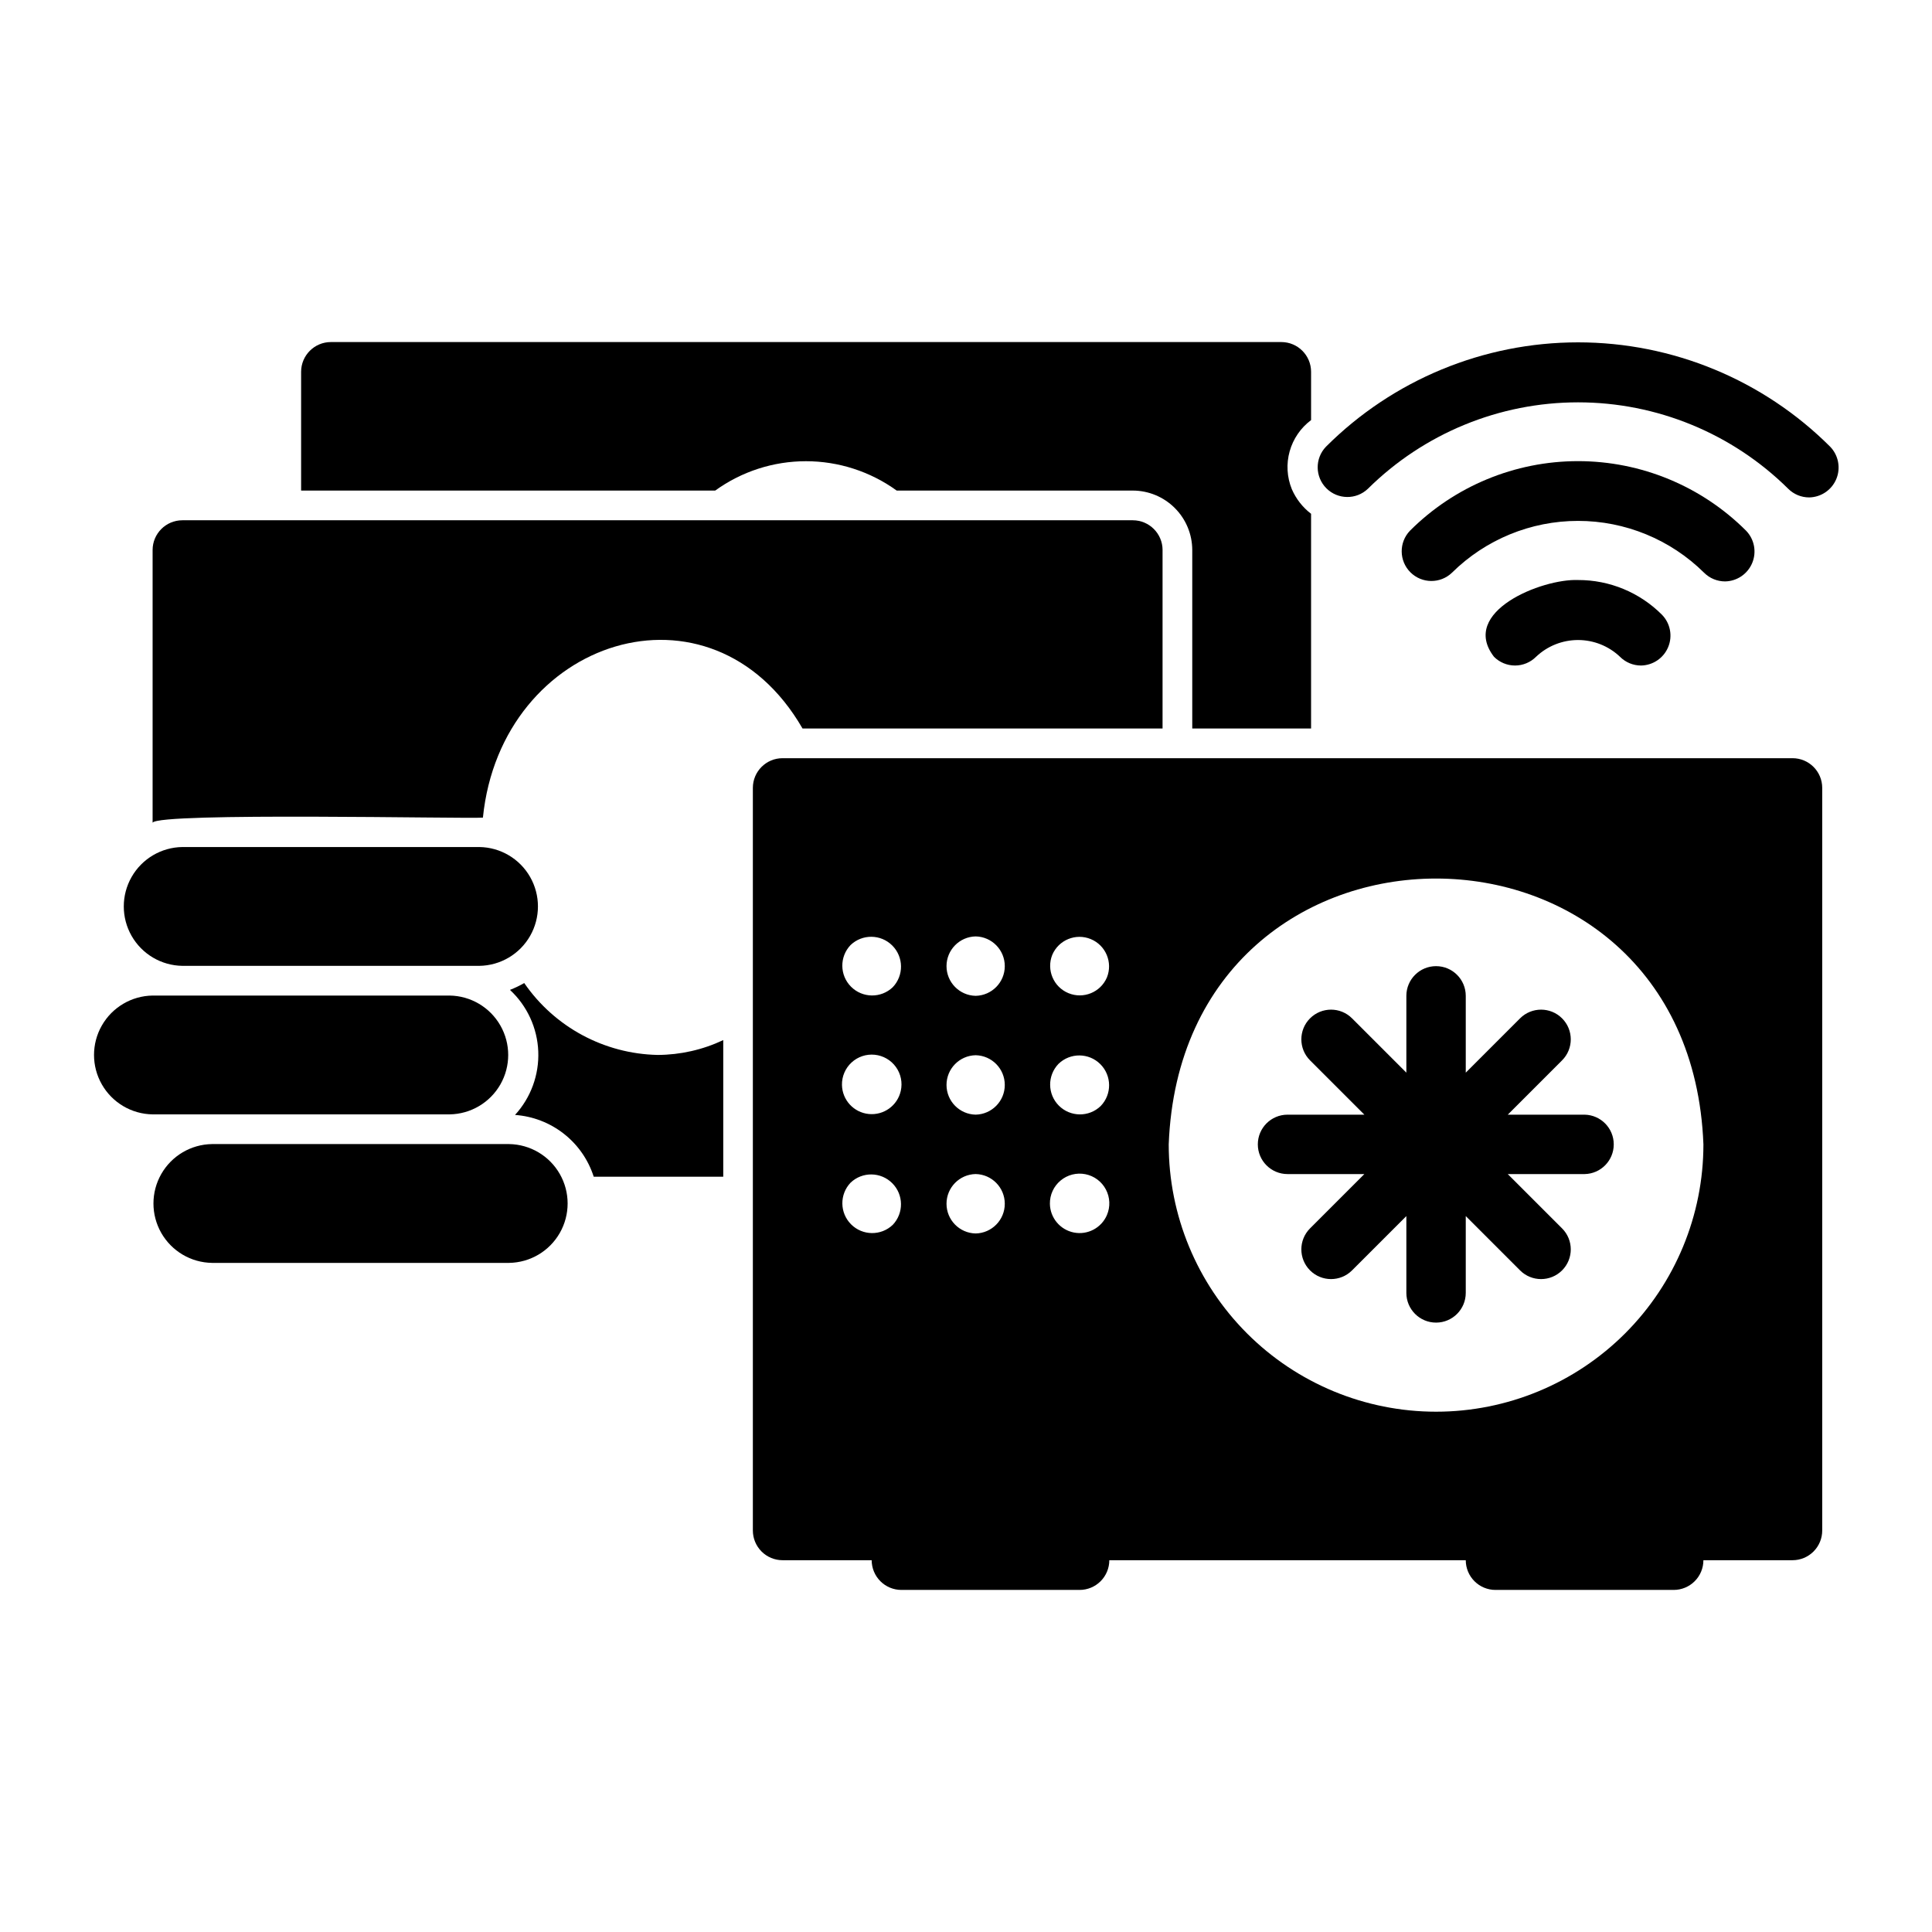
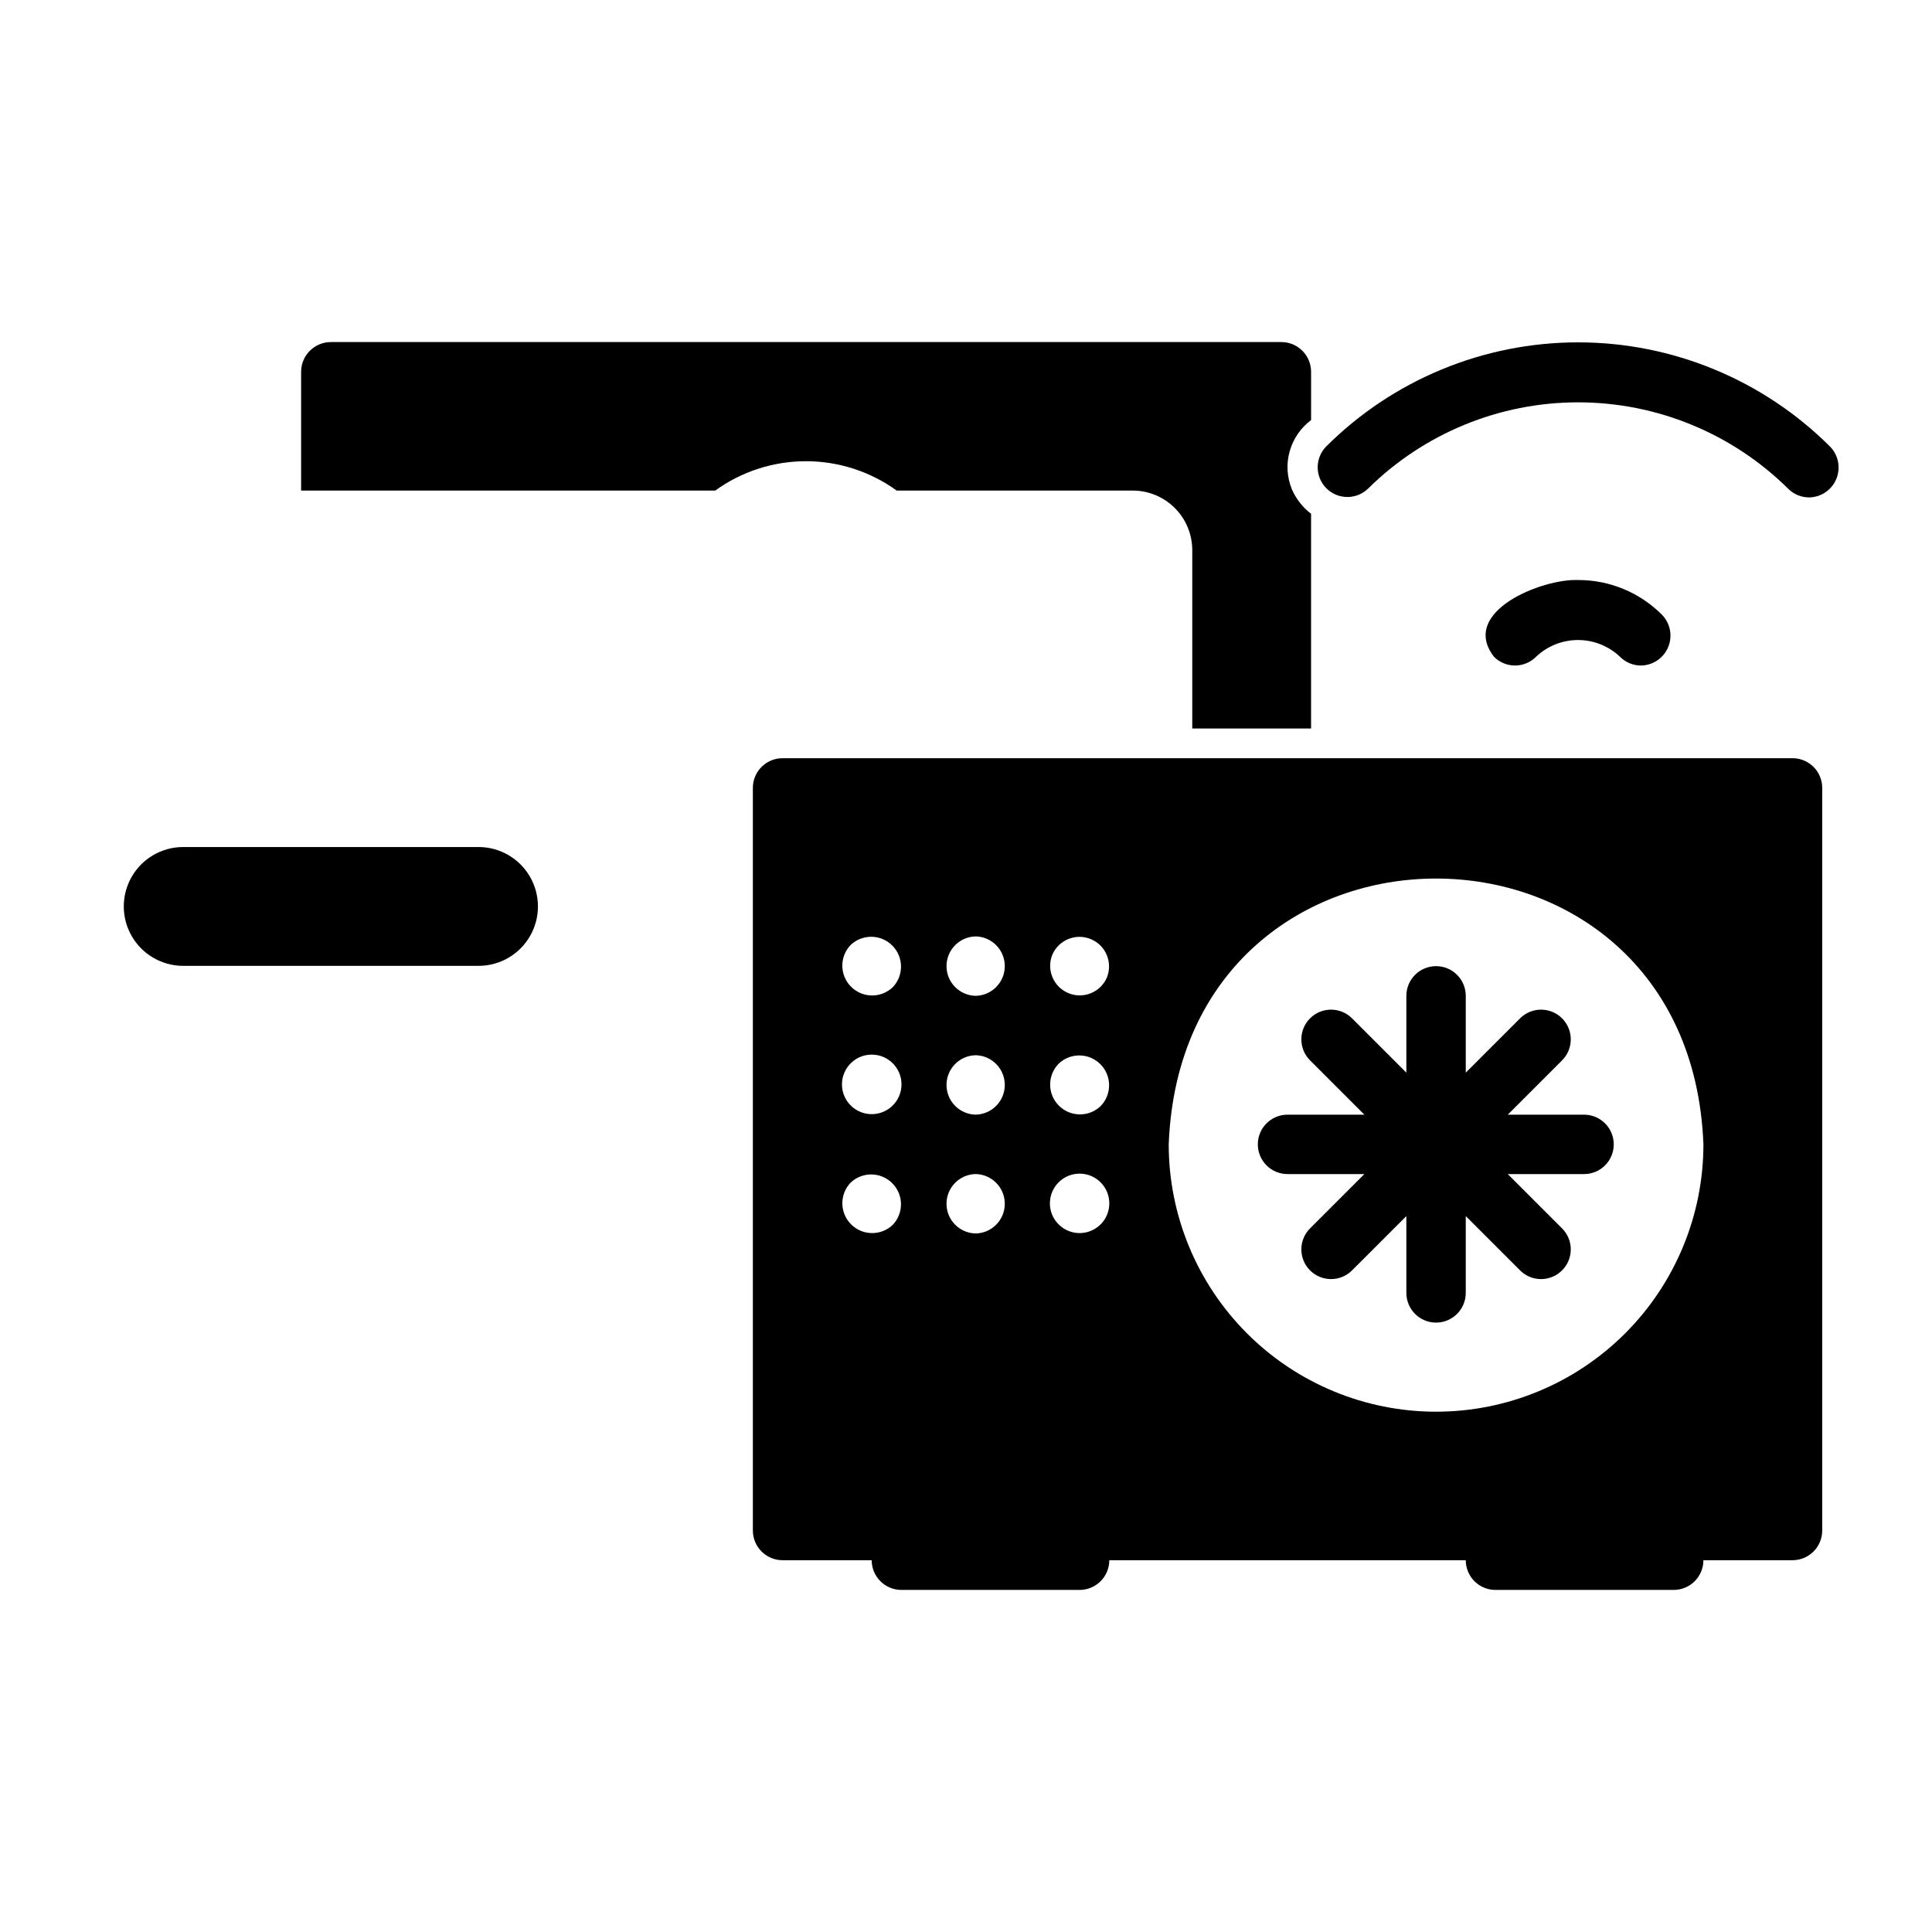
<svg xmlns="http://www.w3.org/2000/svg" fill="#000000" width="800px" height="800px" version="1.1" viewBox="144 144 512 512">
  <g>
-     <path d="m278.91 447.19h-78.719c-5.574 0.078-10.688 3.098-13.453 7.938-2.762 4.836-2.762 10.777 0 15.613 2.766 4.84 7.879 7.859 13.453 7.938h78.719c5.57-0.082 10.684-3.098 13.445-7.938 2.762-4.84 2.762-10.777 0-15.613-2.762-4.84-7.875-7.856-13.445-7.938z" />
-     <path d="m263.16 439.32c5.57-0.082 10.684-3.102 13.449-7.938 2.762-4.84 2.762-10.777-0.004-15.613-2.762-4.84-7.875-7.859-13.445-7.938h-78.719c-5.57 0.078-10.688 3.098-13.449 7.934-2.766 4.84-2.766 10.781 0 15.617 2.762 4.84 7.879 7.859 13.449 7.938z" />
-     <path d="m318.27 423.57c6.019-0.02 11.957-1.363 17.398-3.934v36.211h-34.324c-1.441-4.504-4.199-8.469-7.918-11.387-3.719-2.918-8.227-4.656-12.941-4.988 4.195-4.582 6.41-10.637 6.16-16.848-0.25-6.207-2.945-12.062-7.5-16.293 1.305-0.508 2.566-1.113 3.781-1.812 8.031 11.664 21.184 18.754 35.344 19.051z" />
-     <path d="m452.09 289.75v47.312h-95.41c-24.145-41.848-79.891-23.969-84.703 23.617-4.57 0.344-85.895-1.449-87.535 1.34v-72.27c0.012-4.34 3.531-7.859 7.871-7.871h251.91c4.34 0.012 7.859 3.531 7.871 7.871z" />
    <path d="m192.32 399.96h78.723c5.57-0.082 10.684-3.102 13.445-7.938 2.762-4.84 2.762-10.777 0-15.617-2.762-4.836-7.875-7.856-13.449-7.934h-78.719c-5.57 0.078-10.684 3.098-13.445 7.938-2.762 4.836-2.762 10.773 0 15.613 2.762 4.836 7.875 7.856 13.445 7.938z" />
    <path d="m563.93 439.4h-20.359l14.395-14.395c3.074-3.074 3.074-8.059 0-11.133-3.074-3.074-8.059-3.074-11.133 0l-14.391 14.391v-20.352c0-4.348-3.523-7.871-7.871-7.871-4.348 0-7.871 3.523-7.871 7.871v20.355l-14.395-14.395c-3.07-3.074-8.055-3.074-11.129 0-3.074 3.074-3.074 8.059 0 11.133l14.395 14.395h-20.359c-4.348 0-7.875 3.523-7.875 7.871 0 4.348 3.527 7.871 7.875 7.871h20.355l-14.391 14.391c-3.074 3.074-3.074 8.059 0 11.133 3.074 3.074 8.059 3.074 11.129 0l14.395-14.391v20.355c0 4.348 3.523 7.875 7.871 7.875 4.348 0 7.871-3.527 7.871-7.875v-20.355l14.391 14.391c3.074 3.074 8.059 3.074 11.133 0 3.074-3.074 3.074-8.059 0-11.129l-14.391-14.391h20.355v-0.004c4.293-0.074 7.731-3.578 7.731-7.871s-3.438-7.793-7.731-7.871z" />
    <path d="m619.04 344.93h-267.65c-4.348 0-7.875 3.523-7.875 7.871v196.8c0 2.086 0.832 4.09 2.309 5.566 1.477 1.477 3.477 2.305 5.566 2.305h23.613c0 2.09 0.832 4.09 2.305 5.566 1.477 1.477 3.481 2.309 5.57 2.309h47.23c2.09 0 4.09-0.828 5.566-2.309 1.477-1.477 2.305-3.477 2.305-5.566h94.465c0 2.09 0.828 4.09 2.305 5.566 1.477 1.48 3.481 2.309 5.566 2.309h47.234c2.086 0 4.09-0.828 5.566-2.309 1.477-1.477 2.305-3.477 2.305-5.566h23.617c2.086 0 4.09-0.828 5.566-2.305 1.477-1.477 2.305-3.481 2.305-5.566v-196.8c0-4.348-3.523-7.871-7.871-7.871zm-238.45 123.67v-0.004c-3.106 2.961-8.008 2.902-11.043-0.133s-3.094-7.938-0.133-11.043c3.106-2.961 8.008-2.898 11.039 0.137 3.035 3.031 3.094 7.934 0.137 11.039zm2.125-35.5v-0.004c-0.871 3.898-4.519 6.527-8.492 6.125s-7.019-3.707-7.094-7.699c-0.043-2.258 0.883-4.426 2.543-5.953 1.66-1.531 3.894-2.273 6.141-2.047 2.242 0.227 4.285 1.402 5.606 3.234 1.32 1.832 1.793 4.137 1.297 6.34zm-2.125-27.477v-0.004c-3.106 2.969-8.012 2.914-11.051-0.125-3.039-3.039-3.094-7.945-0.125-11.051 3.106-2.965 8.012-2.906 11.047 0.129 3.035 3.035 3.094 7.941 0.129 11.047zm21.965 65.258c-4.289-0.086-7.719-3.586-7.719-7.875 0-4.285 3.43-7.785 7.719-7.871 4.289 0.082 7.723 3.582 7.723 7.875 0 4.289-3.434 7.789-7.723 7.871zm0-31.488c-4.289-0.086-7.719-3.586-7.719-7.871 0-4.289 3.43-7.789 7.719-7.875 4.289 0.082 7.723 3.582 7.723 7.875 0 4.289-3.434 7.789-7.723 7.871zm0-31.488c-4.289-0.086-7.719-3.586-7.719-7.871 0-4.289 3.43-7.789 7.719-7.875 4.289 0.082 7.723 3.582 7.723 7.875 0 4.289-3.434 7.789-7.723 7.871zm34.793 58.098c-1.465 3.418-5.121 5.348-8.77 4.625-3.648-0.727-6.293-3.902-6.344-7.621-0.035-2.375 1.008-4.637 2.836-6.156 1.824-1.523 4.238-2.137 6.57-1.676 2.328 0.461 4.328 1.953 5.434 4.055 1.109 2.102 1.207 4.59 0.273 6.773zm-1.652-28.895c-3.102 2.996-8.031 2.953-11.082-0.098-3.047-3.047-3.09-7.977-0.098-11.078 3.102-3.004 8.039-2.965 11.09 0.086 3.055 3.055 3.094 7.992 0.09 11.09zm1.652-34.082c-1.684 3.949-6.234 5.809-10.203 4.168-3.965-1.637-5.875-6.168-4.281-10.152 1.684-3.953 6.234-5.812 10.203-4.172 3.973 1.641 5.879 6.172 4.281 10.156zm87.223 115.09c-18.789 0-36.812-7.465-50.098-20.75-13.285-13.289-20.75-31.309-20.75-50.098 3.629-93.938 138.08-93.91 141.7 0 0 18.789-7.465 36.809-20.75 50.098-13.289 13.285-31.309 20.75-50.098 20.75z" />
    <path d="m578.89 320.37c-2.09 0-4.09-0.828-5.566-2.309-3-2.856-6.984-4.449-11.129-4.449s-8.133 1.594-11.133 4.449c-1.477 1.477-3.477 2.309-5.566 2.309-2.086 0-4.09-0.832-5.566-2.309-9.246-11.973 12.723-20.73 22.262-20.348 8.355-0.023 16.371 3.293 22.266 9.219 2.199 2.266 2.84 5.625 1.629 8.547-1.207 2.918-4.035 4.84-7.195 4.891z" />
-     <path d="m601.16 298.08c-2.09 0-4.09-0.828-5.566-2.309-8.891-8.797-20.895-13.73-33.402-13.73-12.508 0-24.508 4.934-33.402 13.73-3.09 2.969-7.988 2.922-11.02-0.109s-3.082-7.93-0.109-11.023c11.812-11.801 27.832-18.434 44.531-18.434 16.703 0 32.719 6.633 44.535 18.434 2.199 2.269 2.84 5.629 1.629 8.547-1.207 2.922-4.035 4.844-7.195 4.894z" />
    <path d="m486.34 273.62c-1.293-3.184-1.492-6.707-0.566-10.016 0.926-3.309 2.922-6.219 5.676-8.273v-12.812c-0.012-4.344-3.527-7.859-7.871-7.871h-251.91c-4.34 0.012-7.856 3.527-7.871 7.871v31.488h109.74c6.996-5.059 15.414-7.781 24.047-7.781 8.637 0 17.051 2.723 24.051 7.781h62.582c4.172 0.012 8.168 1.672 11.117 4.625 2.953 2.949 4.613 6.945 4.625 11.117v47.312h31.488v-56.902c-2.231-1.707-3.992-3.957-5.109-6.539z" />
    <path d="m623.45 275.82c-2.09 0.004-4.094-0.828-5.566-2.305-14.82-14.664-34.828-22.891-55.68-22.891-20.852 0-40.859 8.227-55.68 22.891-3.09 2.969-7.988 2.918-11.02-0.113-3.027-3.031-3.078-7.93-0.109-11.02 17.723-17.707 41.754-27.656 66.809-27.656 25.055 0 49.086 9.949 66.812 27.656 2.195 2.269 2.836 5.629 1.629 8.547-1.211 2.918-4.039 4.84-7.195 4.891z" />
  </g>
</svg>